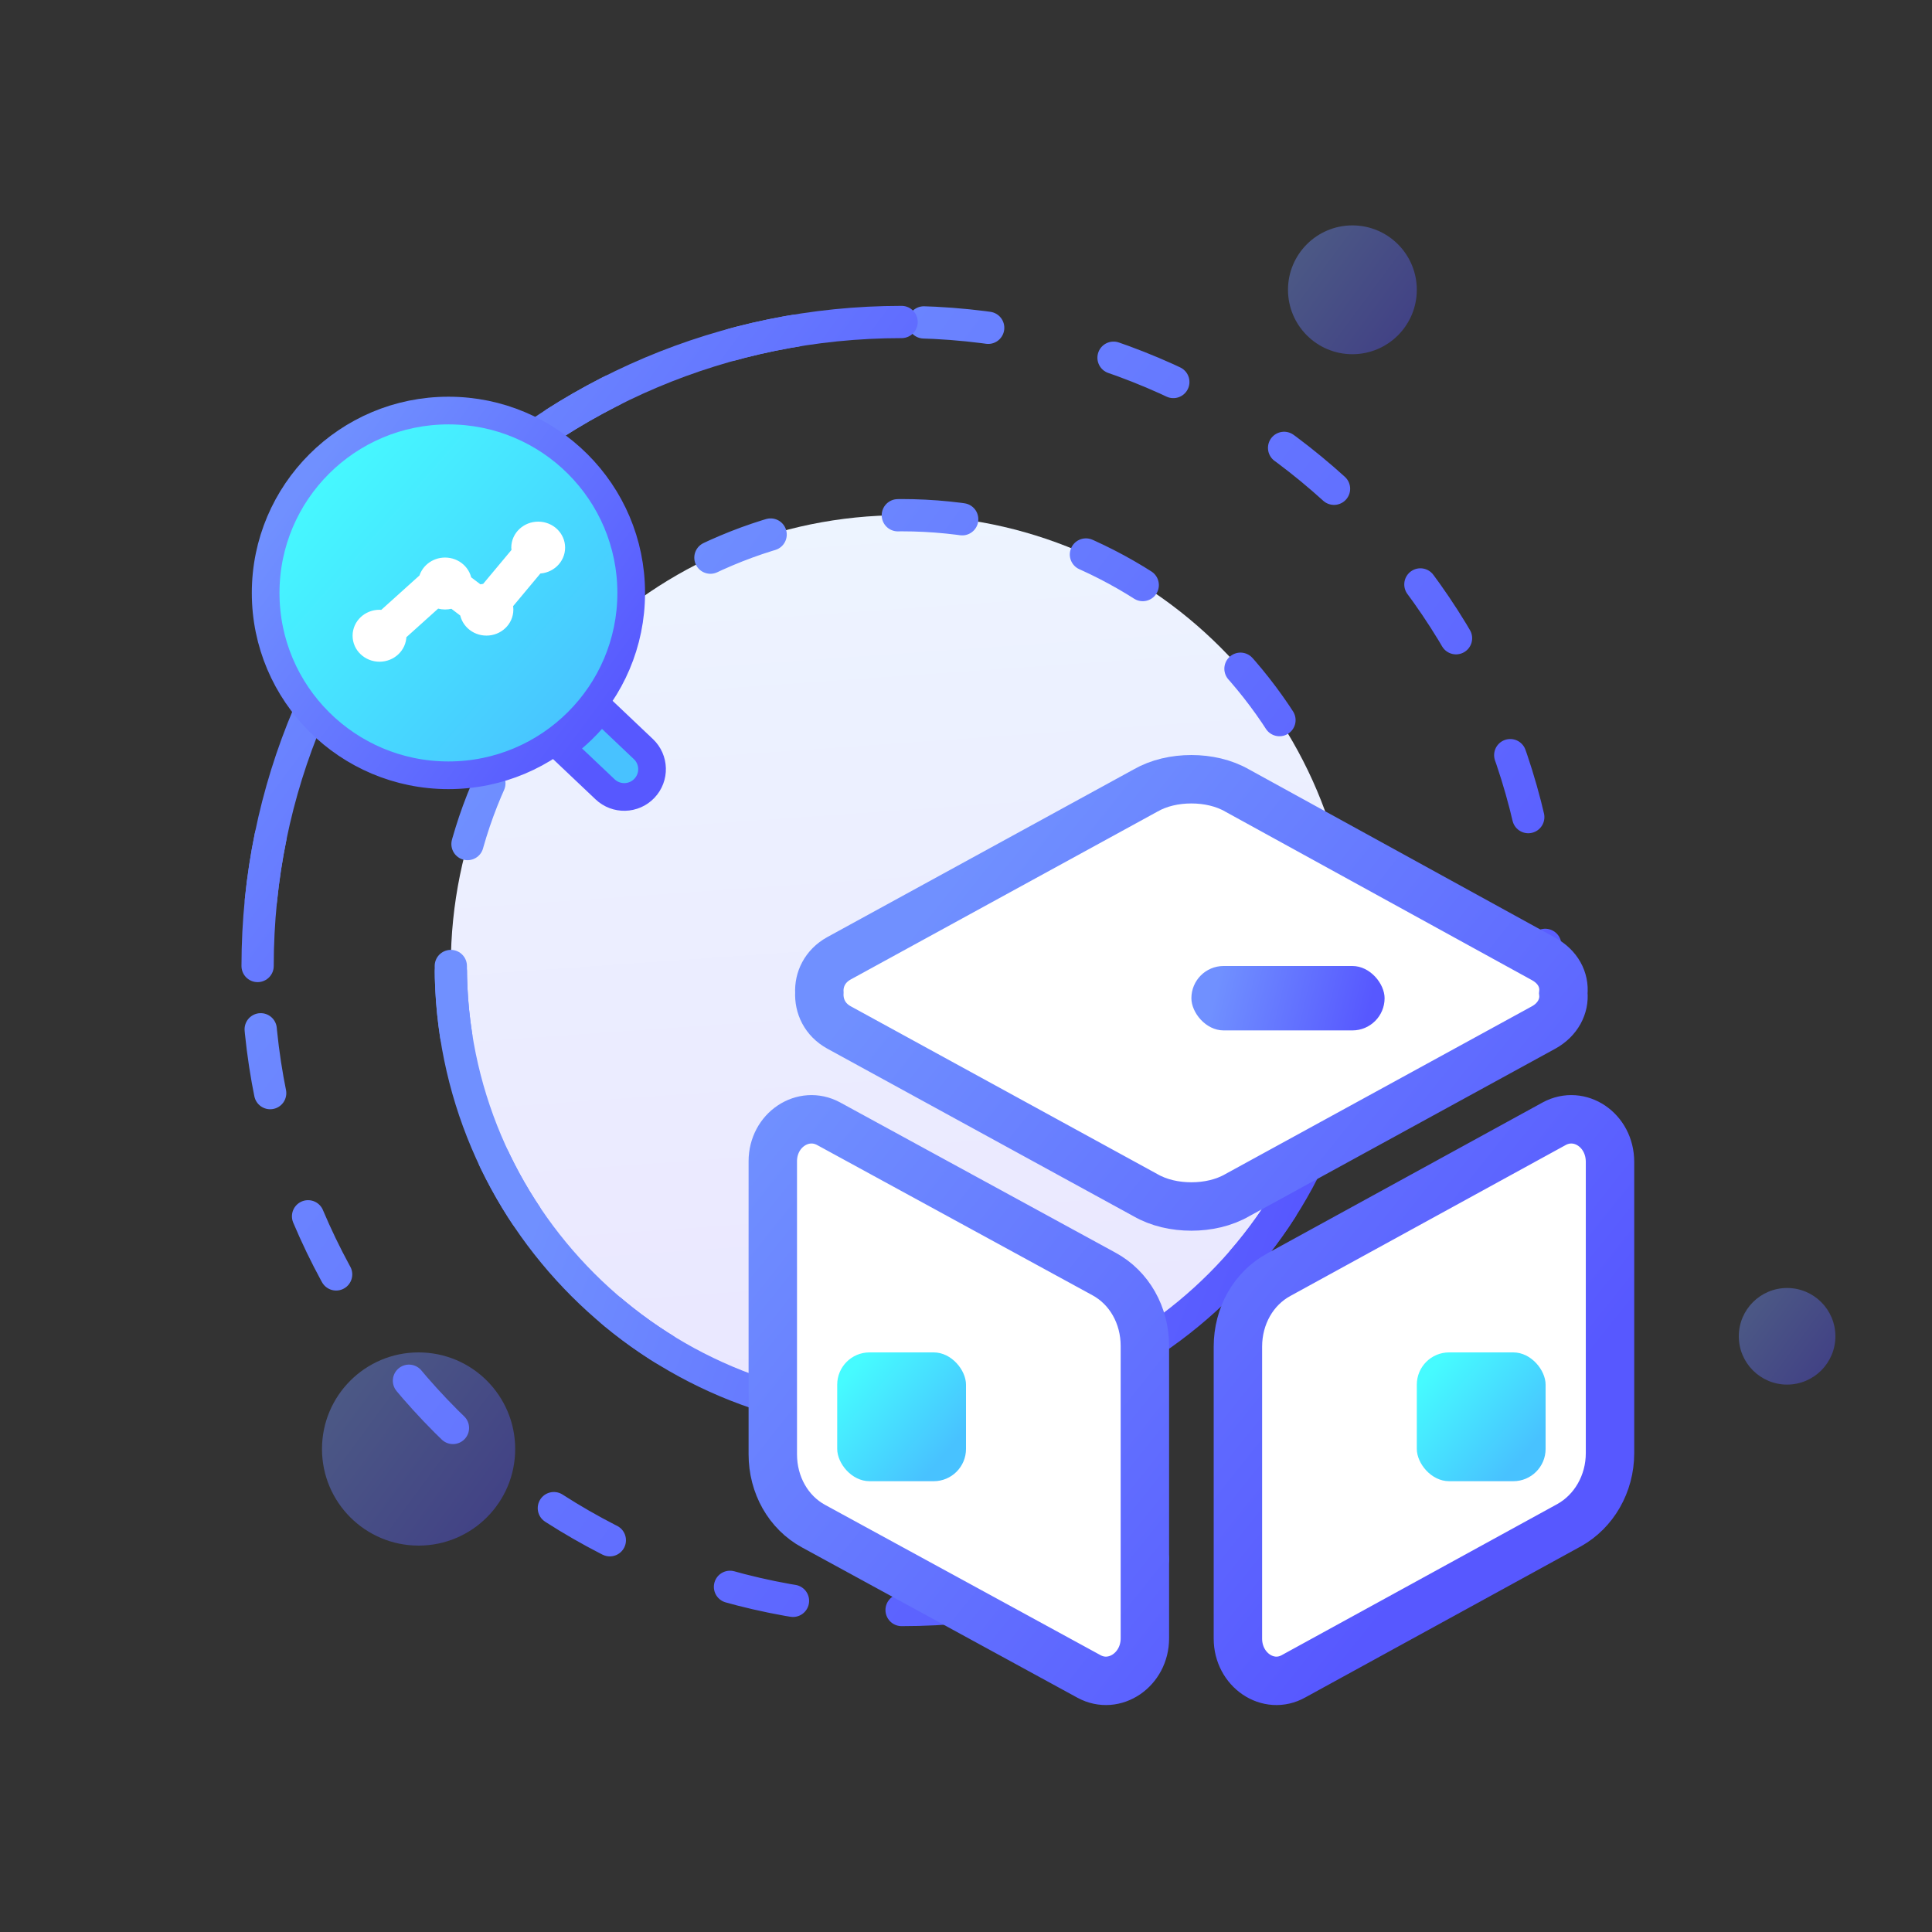
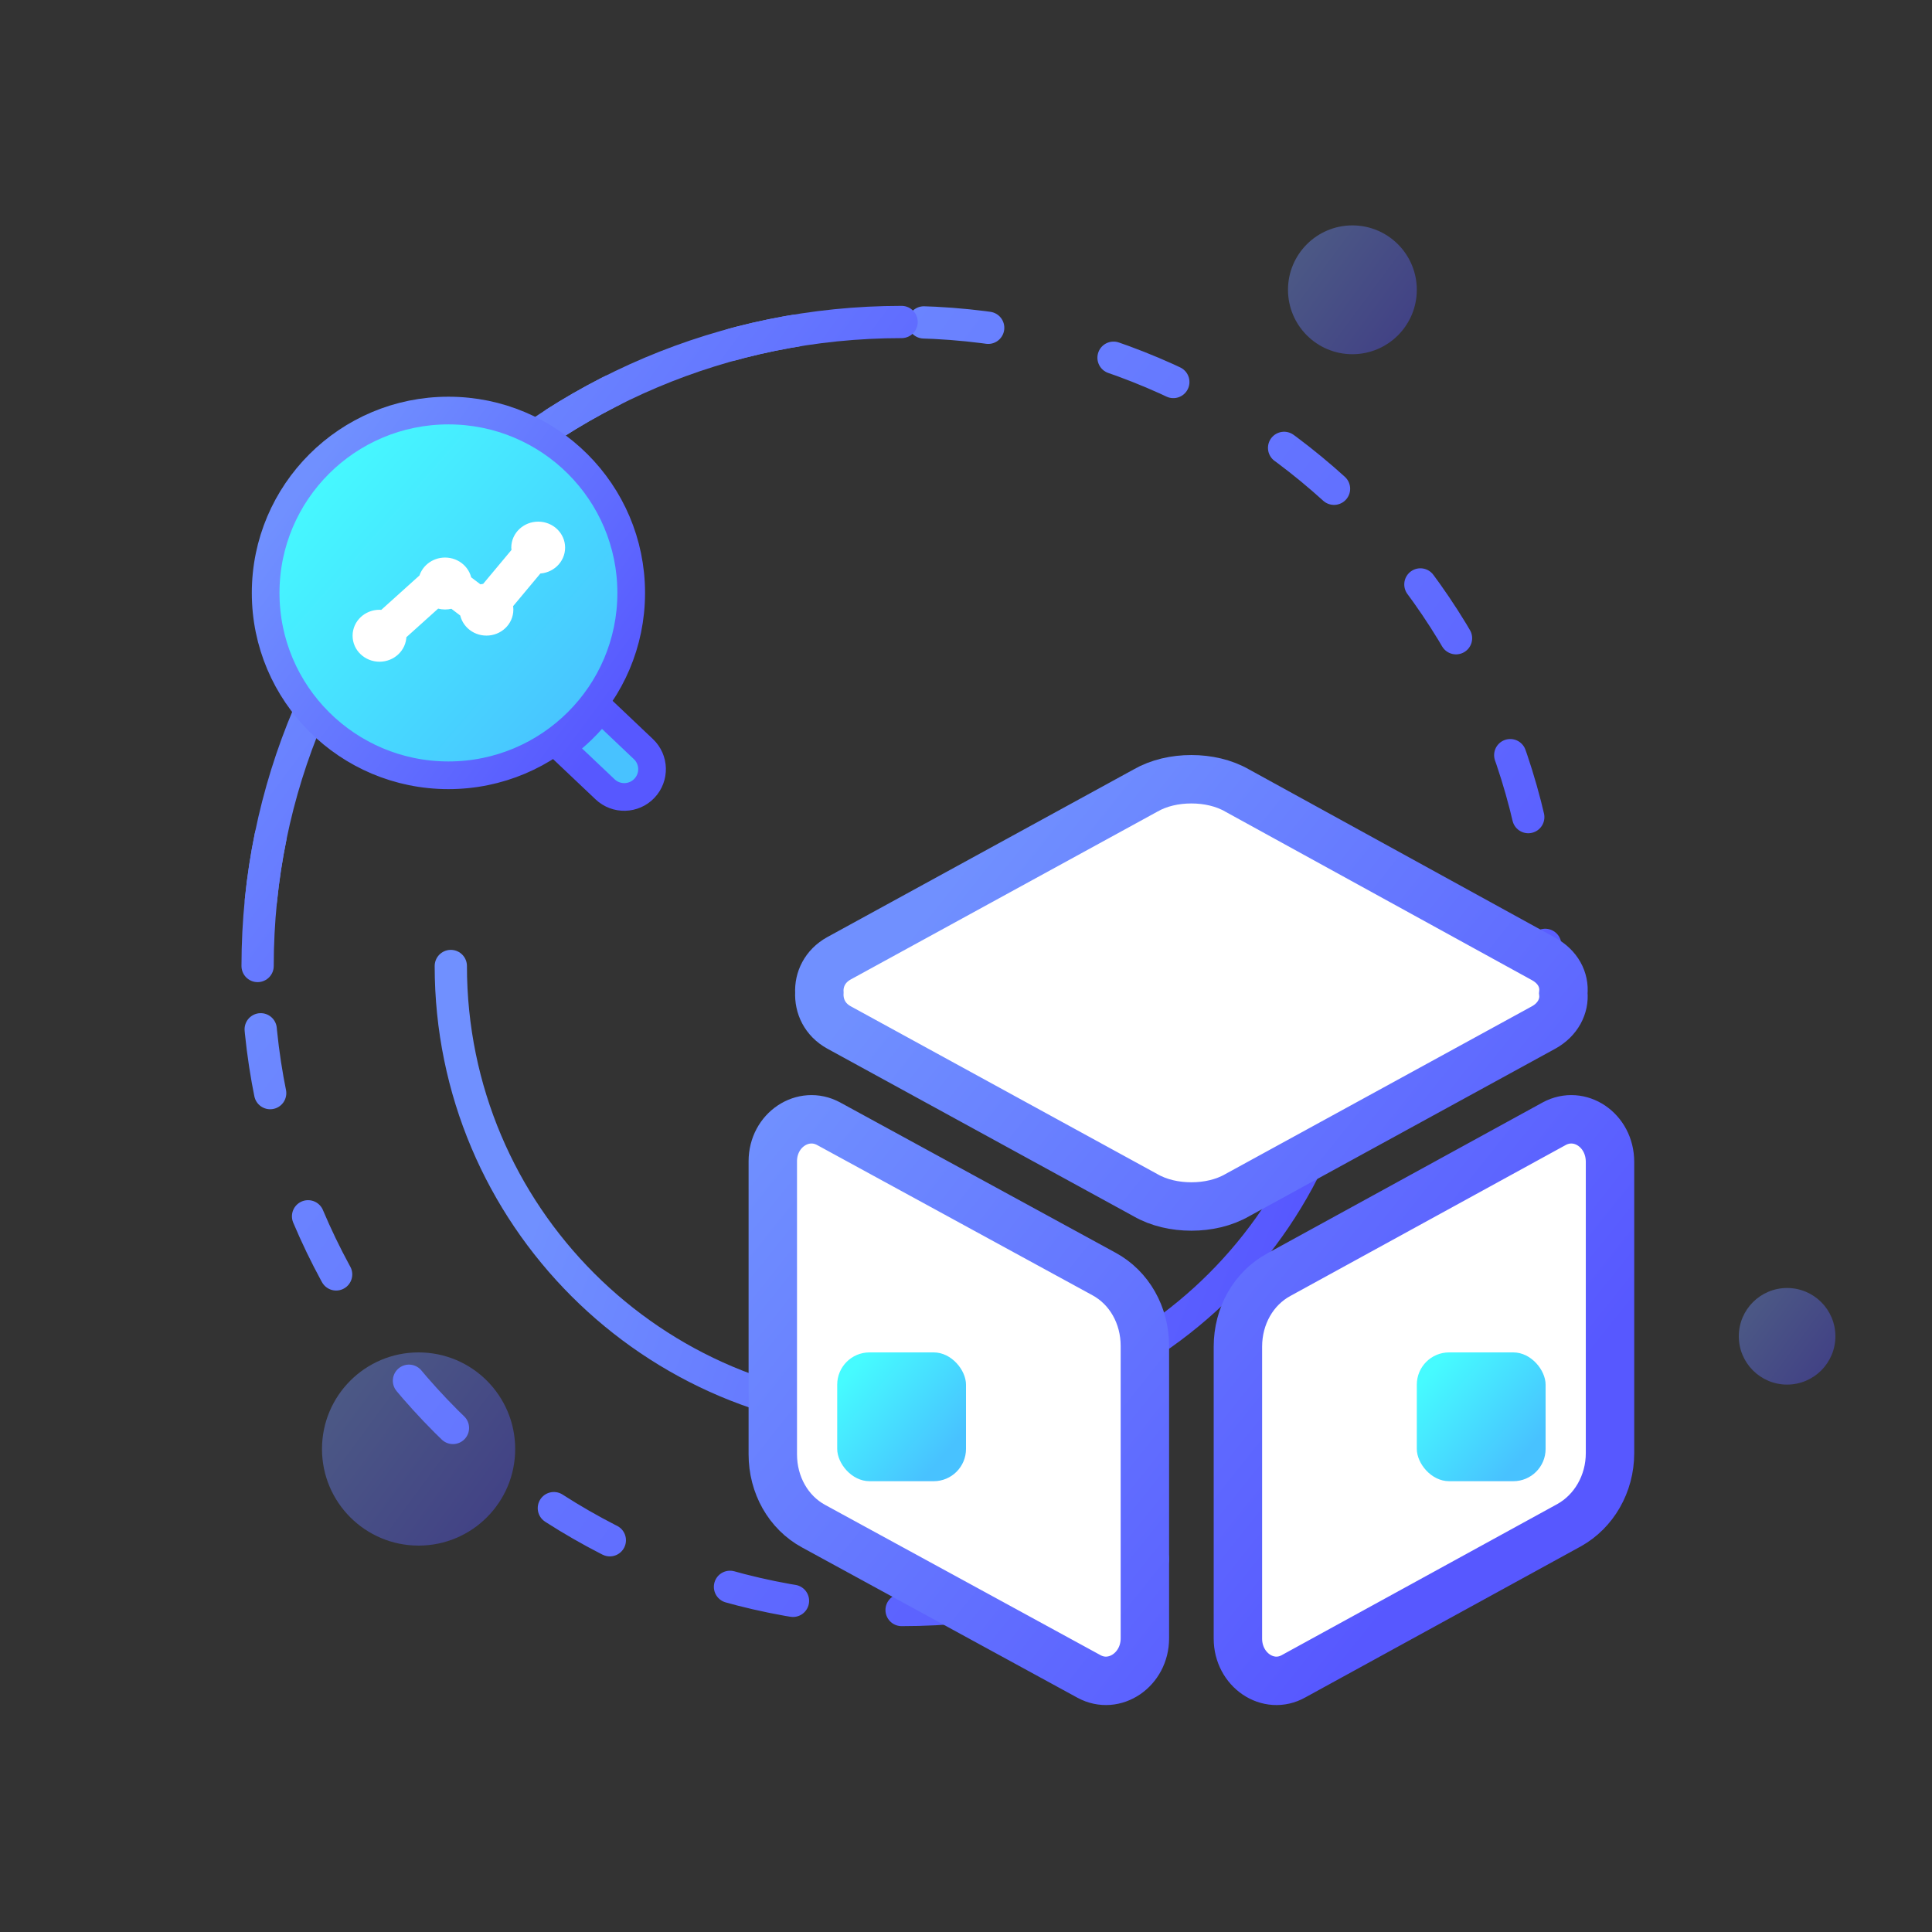
<svg xmlns="http://www.w3.org/2000/svg" width="80px" height="80px" viewBox="0 0 80 80" version="1.1">
  <rect x="0" y="0" width="80" height="80" fill="#333333" stroke="none" />
  <title>icon_发现、存储和管控</title>
  <defs>
    <linearGradient x1="12.09%" y1="15.532%" x2="93.299%" y2="75.507%" id="linearGradient-1">
      <stop stop-color="#7090FF" offset="0%" />
      <stop stop-color="#5758FF" offset="100%" />
    </linearGradient>
    <linearGradient x1="40.839%" y1="-1.66533454e-13%" x2="47.589%" y2="96.061%" id="linearGradient-2">
      <stop stop-color="#EDF4FF" offset="0%" />
      <stop stop-color="#EAE7FF" offset="100%" />
    </linearGradient>
    <linearGradient x1="12.09%" y1="41.383%" x2="93.299%" y2="56.377%" id="linearGradient-3">
      <stop stop-color="#7090FF" offset="0%" />
      <stop stop-color="#5758FF" offset="100%" />
    </linearGradient>
    <linearGradient x1="-4.07729406e-12%" y1="27.293%" x2="73.033%" y2="91.104%" id="linearGradient-4">
      <stop stop-color="#46FBFF" offset="0%" />
      <stop stop-color="#48C2FF" offset="100%" />
    </linearGradient>
    <linearGradient x1="17.312%" y1="15.532%" x2="87.334%" y2="75.507%" id="linearGradient-5">
      <stop stop-color="#7090FF" offset="0%" />
      <stop stop-color="#5758FF" offset="100%" />
    </linearGradient>
    <linearGradient x1="12.09%" y1="46.17%" x2="93.299%" y2="52.834%" id="linearGradient-6">
      <stop stop-color="#7090FF" offset="0%" />
      <stop stop-color="#5758FF" offset="100%" />
    </linearGradient>
  </defs>
  <g id="页面-2" stroke="none" stroke-width="1" fill="none" fill-rule="evenodd">
    <g id="解决方案——三方系统帐号管理与信息安全1" transform="translate(-512, -1576)">
      <g id="方案优势" transform="translate(360, 1440)">
        <g id="icon_发现、存储和管控" transform="translate(152, 136)">
          <circle id="椭圆形" fill="url(#linearGradient-1)" opacity="0.4" cx="17.333" cy="60" r="4" />
          <circle id="椭圆形备份-26" fill="url(#linearGradient-1)" opacity="0.4" cx="56" cy="12" r="2.667" />
          <circle id="椭圆形备份-27" fill="url(#linearGradient-1)" opacity="0.4" cx="74" cy="55.333" r="2" />
          <path d="M37.333,66.667 C52.061,66.667 64,54.728 64,40 C64,25.272 52.061,13.333 37.333,13.333 C22.606,13.333 10.667,25.272 10.667,40 C10.667,54.728 22.606,66.667 37.333,66.667 Z" id="椭圆形备份-15" stroke="url(#linearGradient-1)" stroke-width="1.336" stroke-linecap="round" stroke-dasharray="2.673,5.346" />
          <path d="M37.333,13.333 C22.606,13.333 10.667,25.272 10.667,40" id="路径" stroke="url(#linearGradient-1)" stroke-width="1.336" stroke-linecap="round" />
-           <path d="M37.333,58.667 C47.643,58.667 56,50.309 56,40 C56,29.691 47.643,21.333 37.333,21.333 C27.024,21.333 18.667,29.691 18.667,40 C18.667,50.309 27.024,58.667 37.333,58.667 Z" id="椭圆形" stroke="url(#linearGradient-1)" stroke-width="1.336" fill="url(#linearGradient-2)" stroke-linecap="round" stroke-linejoin="round" stroke-dasharray="2.673,5.346" />
          <path d="M18.667,40 C18.667,50.309 27.024,58.667 37.333,58.667 C47.643,58.667 56,50.309 56,40" id="路径" stroke="url(#linearGradient-3)" stroke-width="1.336" stroke-linecap="round" stroke-linejoin="round" />
          <path d="M24.877,29.345 L26.641,31.018 C27.103,31.455 27.121,32.182 26.683,32.642 C26.245,33.103 25.516,33.121 25.055,32.684 L23.228,30.953 C23.853,30.499 24.408,29.958 24.877,29.345 Z M18.569,17 C22.749,17 26.137,20.381 26.137,24.552 C26.137,28.722 22.748,32.103 18.569,32.103 C14.389,32.103 11,28.722 11,24.552 C11,20.381 14.389,17 18.569,17 Z" id="形状结合" stroke="url(#linearGradient-1)" stroke-width="1.146" fill="url(#linearGradient-4)" fill-rule="nonzero" />
          <g id="编组-3" transform="translate(32, 32.267)">
            <path d="M32.356,14.264 L20.954,20.514 C19.901,21.085 19.259,22.226 19.259,23.497 L19.259,35.584 C19.259,36.88 20.518,37.736 21.57,37.14 L32.972,30.889 C33.999,30.318 34.667,29.177 34.667,27.906 L34.667,15.846 C34.667,14.523 33.408,13.693 32.356,14.264 Z M13.713,20.485 L2.311,14.264 C1.258,13.694 0,14.523 0,15.819 L0,27.951 C0,29.221 0.642,30.362 1.695,30.932 L13.096,37.153 C14.149,37.724 15.407,36.868 15.407,35.572 L15.407,23.466 C15.407,22.196 14.765,21.056 13.713,20.485 Z M31.92,10.278 C32.509,9.953 32.79,9.392 32.734,8.86 C32.79,8.299 32.509,7.767 31.92,7.442 L19.239,0.473 C18.678,0.148 18.004,0 17.331,0 C16.658,0 15.984,0.148 15.423,0.473 L2.742,7.413 C2.152,7.738 1.9,8.299 1.928,8.831 C1.9,9.392 2.152,9.953 2.742,10.278 L15.423,17.218 C15.984,17.543 16.658,17.691 17.331,17.691 C18.004,17.691 18.678,17.543 19.239,17.218 L31.92,10.278 Z" id="形状" stroke="url(#linearGradient-5)" stroke-width="2.005" fill="#FFFFFF" />
            <rect id="矩形备份-6" fill="url(#linearGradient-4)" x="2.667" y="23.733" width="5.333" height="5.333" rx="1.336" />
            <rect id="矩形" fill="url(#linearGradient-4)" x="26.667" y="23.733" width="5.333" height="5.333" rx="1.336" />
-             <rect id="矩形" fill="url(#linearGradient-6)" x="17.333" y="7.733" width="8" height="2.667" rx="1.333" />
          </g>
          <path d="M22.286,23.351 C22.254,23.351 22.222,23.349 22.191,23.345 L20.809,25 C20.84,25.075 20.857,25.157 20.857,25.243 C20.857,25.616 20.538,25.919 20.143,25.919 C19.757,25.919 19.443,25.629 19.429,25.267 L18.761,24.76 C18.659,24.812 18.545,24.838 18.429,24.838 C18.293,24.838 18.166,24.802 18.058,24.74 L16.419,26.215 C16.426,26.251 16.429,26.287 16.429,26.324 C16.429,26.698 16.109,27 15.714,27 C15.32,27 15,26.698 15,26.324 C15,25.951 15.32,25.649 15.714,25.649 C15.784,25.649 15.852,25.658 15.916,25.676 L17.725,24.047 C17.783,23.729 18.076,23.487 18.429,23.487 C18.811,23.487 19.123,23.771 19.142,24.128 L19.819,24.641 C19.919,24.593 20.03,24.567 20.143,24.568 C20.162,24.568 20.181,24.568 20.199,24.57 L21.606,22.885 C21.583,22.818 21.571,22.747 21.571,22.676 C21.571,22.302 21.891,22 22.286,22 C22.68,22 23,22.302 23,22.676 C23,23.049 22.68,23.351 22.286,23.351 L22.286,23.351 Z" id="路径" stroke="#FFFFFF" stroke-width="0.8" fill="#FFFFFF" fill-rule="nonzero" />
        </g>
      </g>
    </g>
  </g>
</svg>